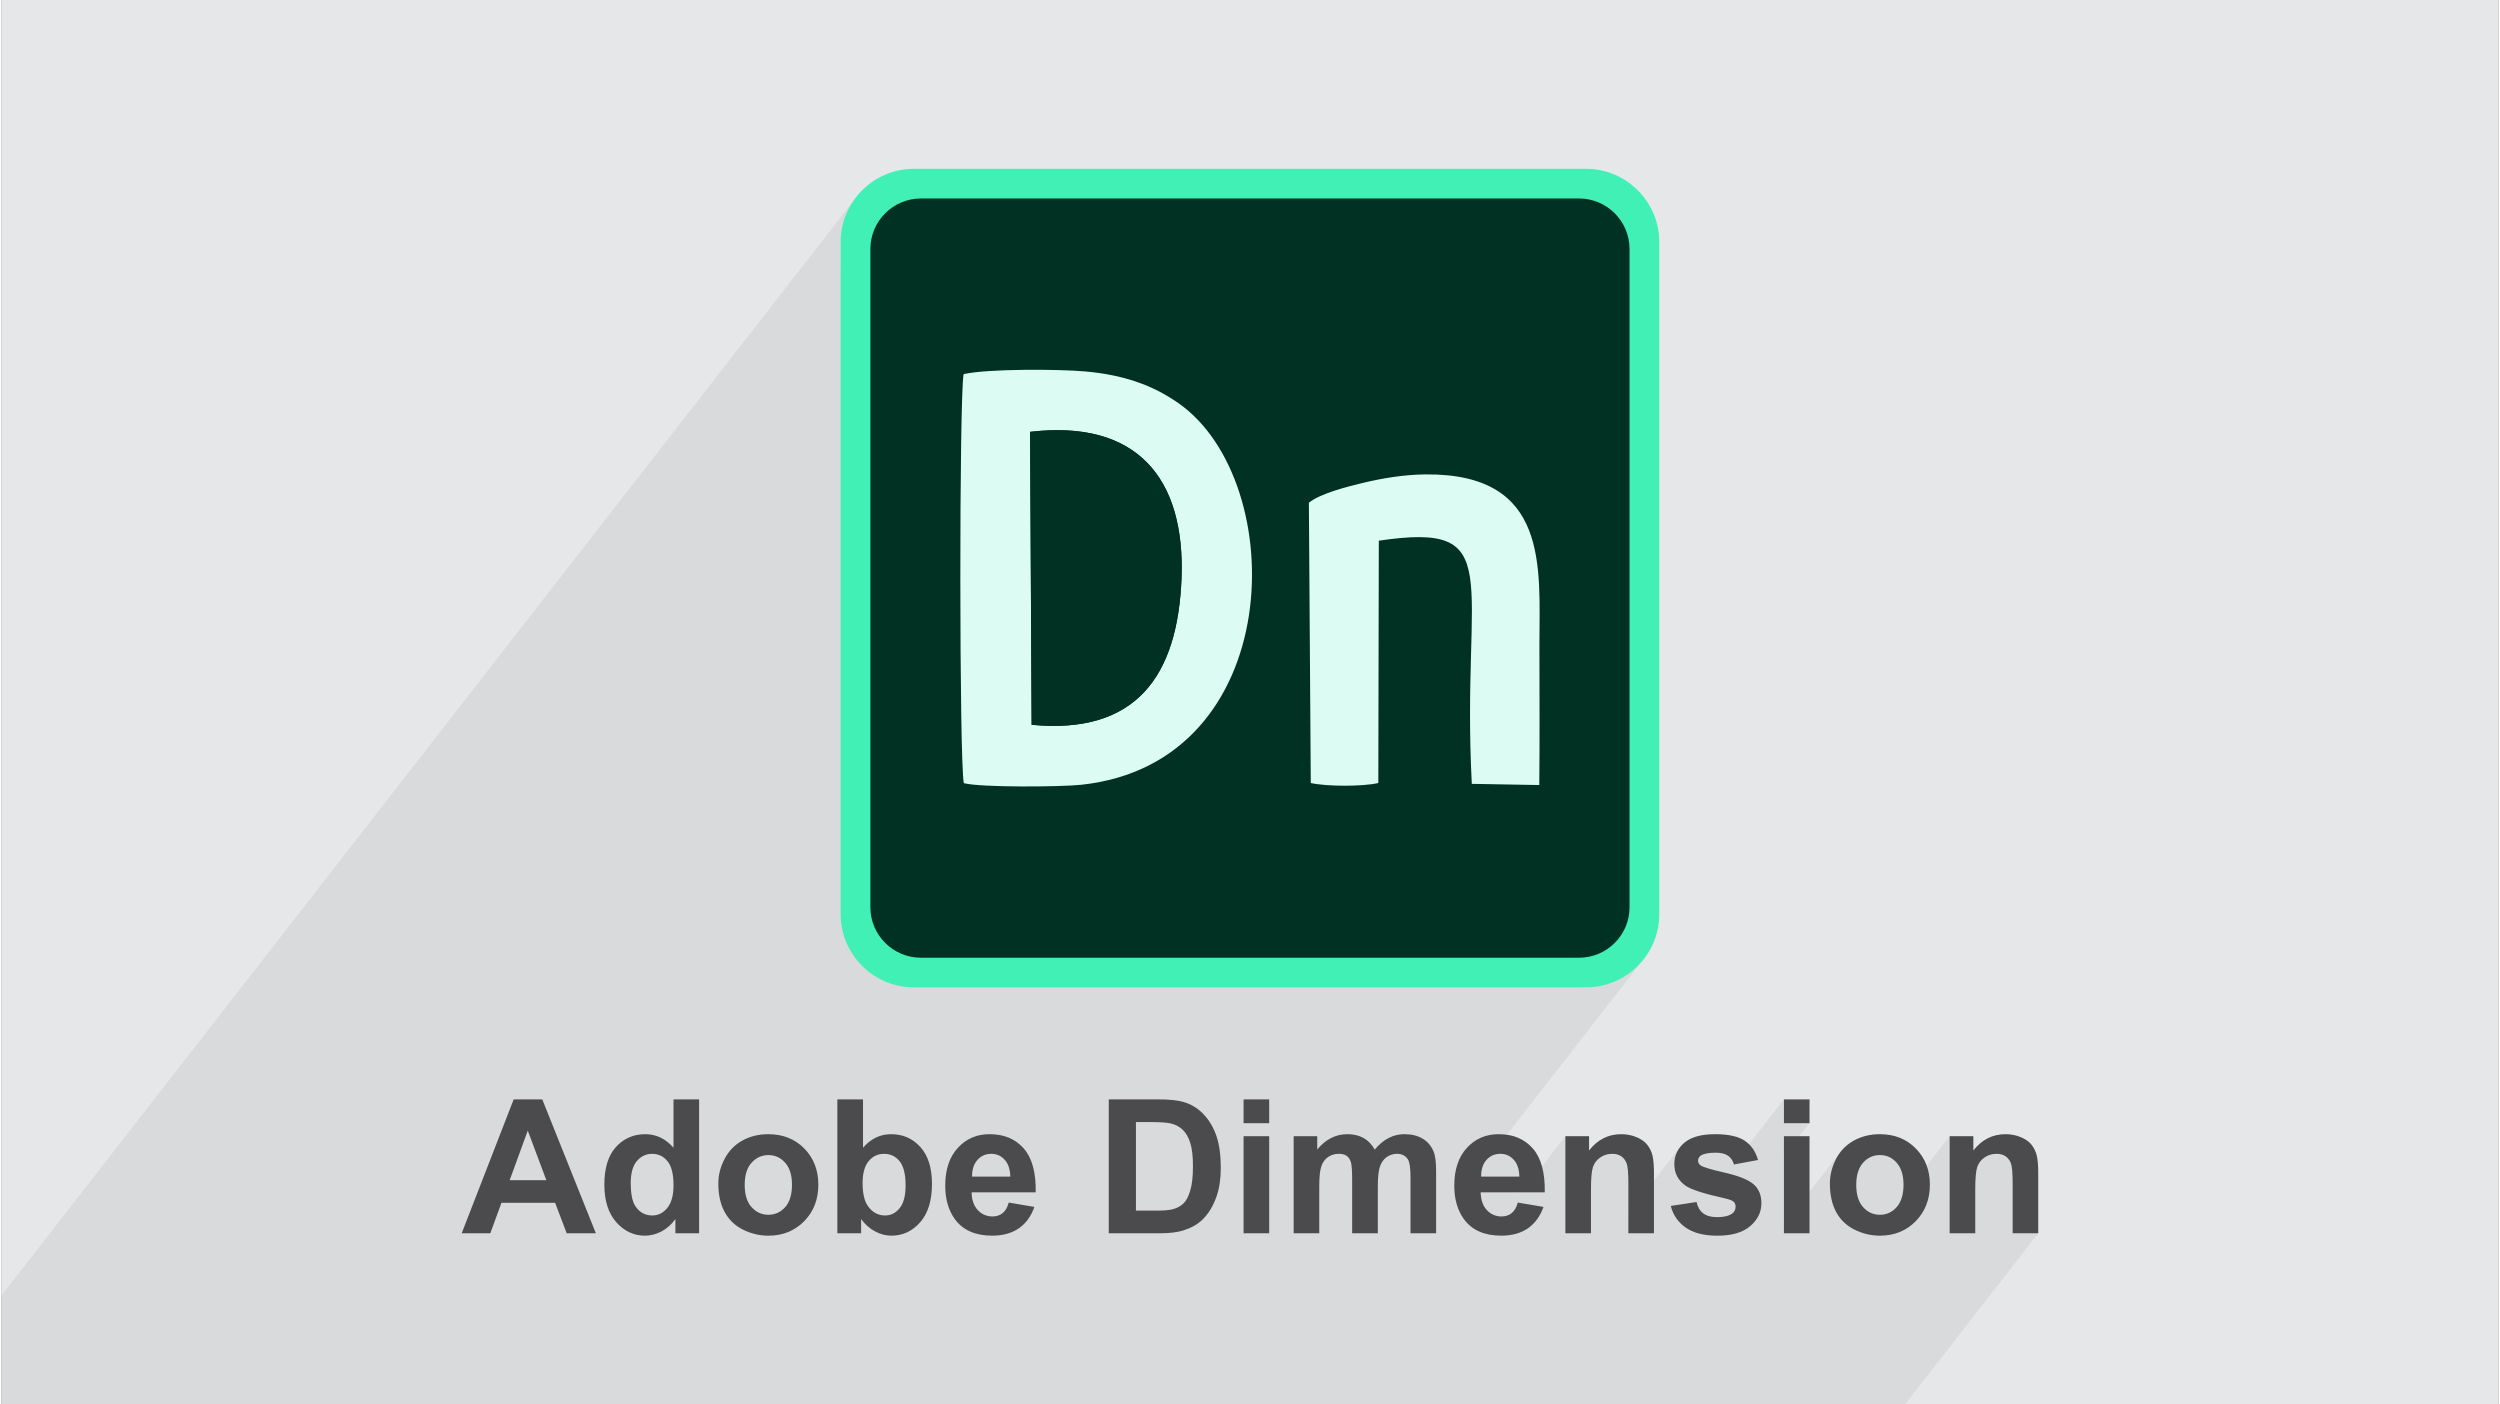
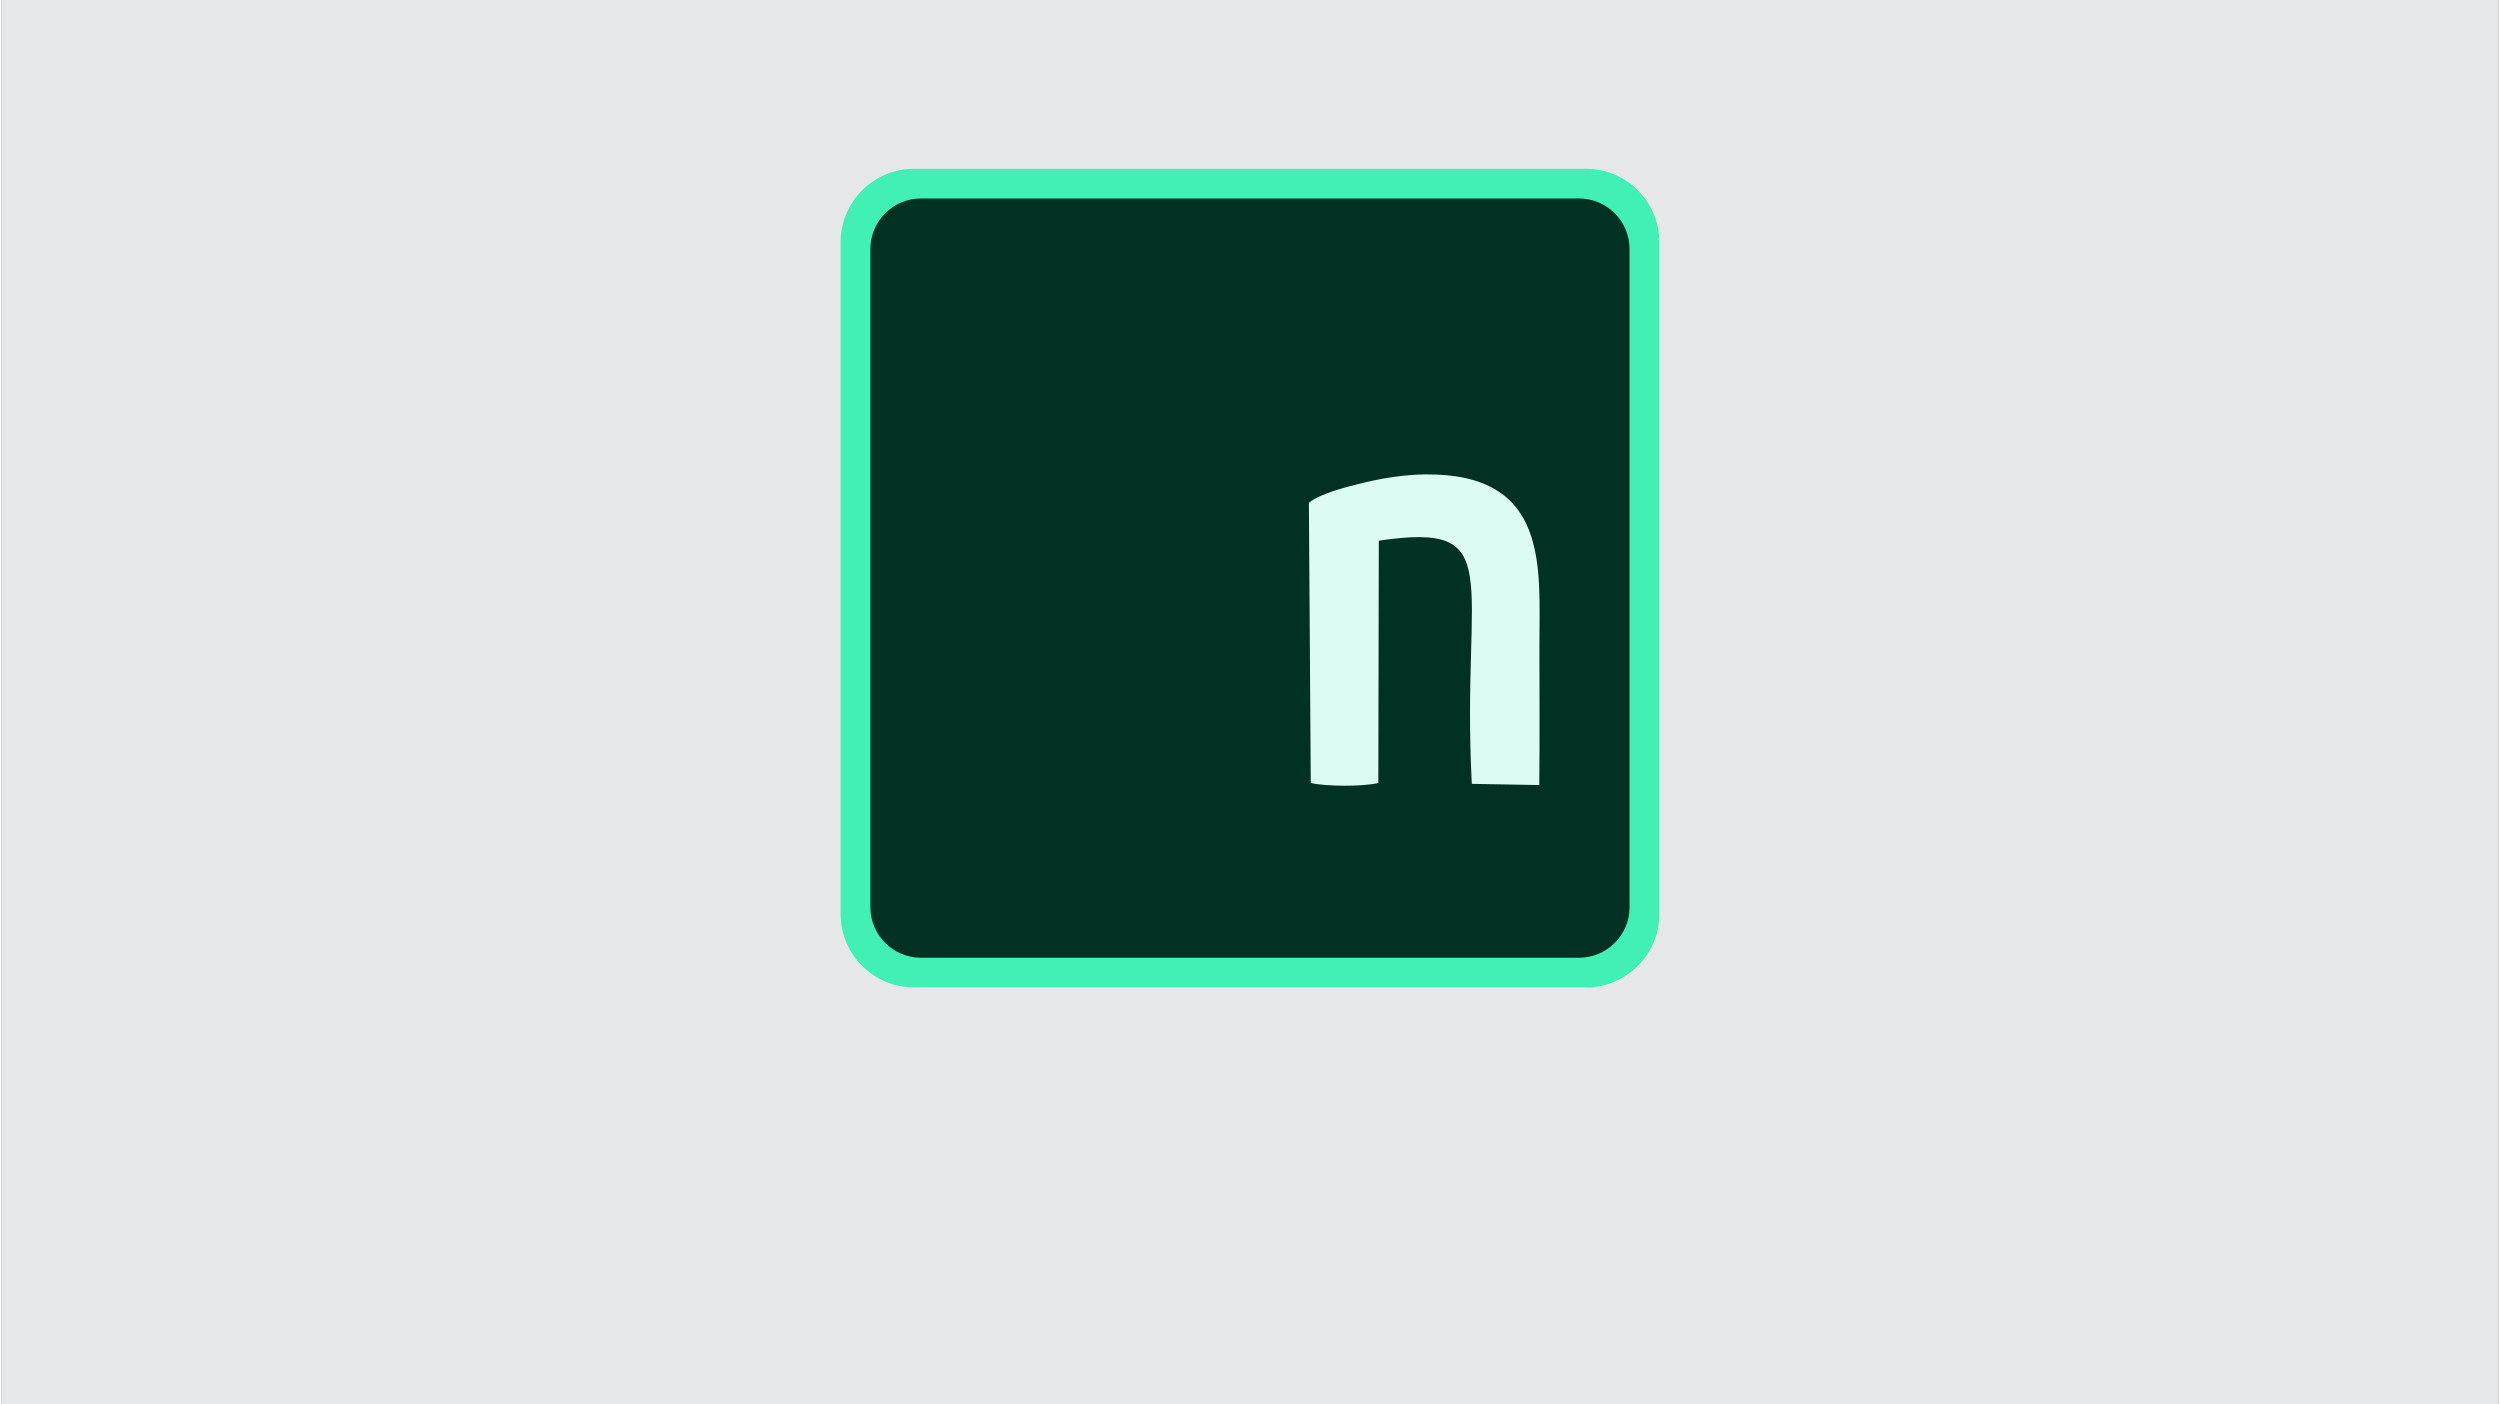
<svg xmlns="http://www.w3.org/2000/svg" xml:space="preserve" width="356px" height="200px" version="1.0" shape-rendering="geometricPrecision" text-rendering="geometricPrecision" image-rendering="optimizeQuality" fill-rule="evenodd" clip-rule="evenodd" viewBox="0 0 35601 20025">
  <rect x="0" y="0" width="35601" height="20025" fill="#808080" stroke="none" />
  <g id="Layer_x0020_1">
    <g id="_1620697898064">
      <path fill="#E6E7E8" d="M0 0l35601 0 0 20025 -35601 0 0 -20025z" />
-       <path fill="#373435" fill-opacity="0.078" d="M7659 20025l48 0 304 0 35 0 347 0 125 0 14 0 102 0 349 0 433 0 145 0 102 0 354 0 35 0 146 0 158 0 271 0 157 0 292 0 123 0 277 0 295 0 83 0 267 0 35 0 234 0 12 0 178 0 154 0 305 0 848 0 189 0 248 0 263 0 37 0 108 0 220 0 99 0 28 0 367 0 363 0 344 0 21 0 349 0 365 0 103 0 366 0 365 0 162 0 158 0 147 0 269 0 12 0 84 0 180 0 378 0 208 0 59 0 35 0 234 0 190 0 198 0 360 0 365 0 315 0 218 0 167 0 135 0 64 0 367 0 10 0 253 0 41 0 104 0 128 0 92 0 312 0 451 0 94 0 347 0 18 0 922 0 31 0 433 0 252 0 360 0 365 0 534 0 365 0 1900 -2441 -365 0 0 -705 0 -54 -2 -48 -1 -44 -3 -39 -3 -33 -4 -29 -5 -24 -6 -19 -6 -15 -7 -16 -9 -14 -9 -13 -10 -12 -11 -12 -12 -10 -12 -10 -14 -8 -14 -8 -15 -6 -16 -5 -16 -4 -17 -3 -18 -2 -18 0 -24 1 -23 2 -22 4 -22 6 -21 7 -21 9 -20 11 -19 12 -19 13 -17 15 -15 16 -14 16 -433 557 0 -920 -683 878 1 -2 10 -41 8 -45 4 -48 2 -50 -2 -49 -4 -47 -8 -43 -10 -41 -14 -37 -17 -35 -19 -32 -23 -29 -25 -26 -26 -22 -28 -19 -29 -15 -31 -12 -32 -9 -33 -5 -35 -2 -35 2 -34 5 -32 9 -31 12 -29 15 -28 19 -27 22 -25 26 -439 564 -12 -47 -10 -52 -7 -54 -4 -56 -1 -59 1 -45 4 -45 7 -45 10 -44 13 -44 15 -44 18 -43 21 -43 24 -42 26 -39 28 -36 -822 1057 0 -979 365 -469 -365 0 0 -339 -715 919 -4 -11 -7 -18 -9 -18 -10 -16 -11 -15 -12 -14 -14 -13 -15 -11 -16 -10 -18 -9 -20 -7 -21 -6 -23 -5 -25 -3 -26 -2 -28 -1 -35 0 -33 2 -30 4 -27 4 -25 6 -22 7 -19 8 -18 9 -9 8 -9 8 -7 8 -267 343 -24 -30 -23 -38 -18 -40 -12 -43 -8 -46 -3 -48 2 -45 7 -42 11 -41 16 -38 20 -37 24 -36 -735 945 0 -424 0 -54 -2 -48 -1 -44 -3 -39 -3 -33 -4 -29 -5 -24 -6 -19 -6 -15 -7 -16 -9 -14 -9 -13 -10 -12 -11 -12 -12 -10 -12 -10 -14 -8 -14 -8 -15 -6 -16 -5 -16 -4 -17 -3 -18 -2 -18 0 -24 1 -23 2 -22 4 -22 6 -21 7 -21 9 -20 11 -19 12 -19 13 -17 15 -15 16 -14 16 -433 557 0 -920 -623 800 -208 0 175 -224 -2 -39 -5 -36 -7 -34 -9 -31 -11 -29 -14 -27 -16 -24 -18 -22 -20 -20 -21 -16 -22 -15 -23 -11 -25 -10 -25 -6 -26 -4 -28 -1 -29 1 -28 4 -26 7 -26 10 -24 12 -22 15 -1 1 2244 -2884 -128 155 -154 128 -177 96 -196 61 -209 21 -81 0 577 -741 67 -122 42 -135 14 -144 0 -9386 -14 -145 -42 -135 -67 -122 -88 -106 -107 -88 -122 -67 -135 -42 -144 -15 -9386 0 -144 15 -135 42 -122 67 -107 88 -88 106 -547 703 0 -401 22 -209 61 -196 96 -177 -12143 15603 0 753 0 801 2284 0 1588 0 44 0 548 0 196 0 230 0 179 0 209 0 377 0 247 0 256 0 37 0 162 0 217 0 157 0 94 0 320 0 166 0 238 0 1 0 20 0 89 0z" />
      <g>
        <g>
          <path fill="#41F0B5" d="M13007 2407l9586 0c573,0 1043,469 1043,1043l0 9585c0,574 -470,1043 -1043,1043l-9586 0c-573,0 -1043,-469 -1043,-1043l0 -9585c0,-574 470,-1043 1043,-1043z" />
          <path fill="#003122" d="M13107 2830l9386 0c396,0 719,324 719,720l0 9386c0,395 -323,719 -719,719l-9386 0c-396,0 -719,-324 -719,-719l0 -9386c0,-396 323,-720 719,-720z" />
          <g>
-             <path fill="#DBFBF3" d="M14687 10334l-22 -4177c1509,-178 2215,647 2159,2091 -54,1386 -644,2229 -2137,2086zm-970 -5000c-63,344 -62,5515 3,5832 241,64 1388,54 1675,23 2931,-313 2981,-4320 1388,-5439 -374,-263 -794,-406 -1330,-454 -385,-34 -1383,-40 -1736,38z" />
            <path fill="#DBFBF3" d="M18640 7168l27 3996c224,51 741,52 963,0l7 -3455c1853,-275 1172,520 1326,3467l962 17c7,-668 2,-1336 2,-2002 0,-1101 145,-2443 -1624,-2427 -309,3 -613,54 -893,121 -220,53 -609,151 -770,283z" />
-             <path fill="#003122" d="M14687 10334c1493,143 2083,-700 2137,-2086 56,-1444 -650,-2269 -2159,-2091l22 4177z" />
          </g>
        </g>
-         <path fill="#4B4B4D" fill-rule="nonzero" d="M8474 17584l-416 0 -165 -435 -765 0 -159 435 -408 0 741 -1909 408 0 764 1909zm-706 -757l-265 -707 -258 707 523 0zm2178 757l-338 0 0 -203c-57,79 -124,138 -201,178 -77,39 -154,59 -233,59 -159,0 -295,-64 -409,-192 -113,-128 -170,-307 -170,-537 0,-234 55,-413 165,-535 111,-122 251,-183 419,-183 155,0 289,64 402,193l0 -689 365 0 0 1909zm-975 -719c0,148 20,255 60,322 59,95 142,143 247,143 84,0 156,-36 215,-108 59,-72 88,-179 88,-322 0,-159 -28,-274 -86,-344 -57,-70 -130,-105 -219,-105 -87,0 -159,35 -218,104 -58,69 -87,173 -87,310zm1249 10c0,-122 30,-239 90,-353 60,-114 145,-201 254,-261 110,-60 232,-90 368,-90 209,0 380,68 514,204 133,136 200,308 200,516 0,209 -67,383 -202,521 -135,137 -305,206 -510,206 -126,0 -247,-29 -362,-86 -115,-57 -202,-141 -262,-252 -60,-111 -90,-246 -90,-405zm376 20c0,137 32,242 97,315 66,73 146,110 241,110 95,0 175,-37 240,-110 64,-73 96,-179 96,-318 0,-136 -32,-240 -96,-313 -65,-73 -145,-110 -240,-110 -95,0 -175,37 -241,110 -65,73 -97,178 -97,316zm1321 689l0 -1909 366 0 0 689c112,-129 246,-193 400,-193 169,0 308,61 418,183 110,122 165,298 165,526 0,237 -56,419 -168,547 -113,127 -249,191 -410,191 -79,0 -157,-20 -233,-61 -77,-40 -143,-99 -199,-176l0 203 -339 0zm360 -719c0,144 23,250 68,319 64,98 148,146 253,146 81,0 150,-34 207,-104 57,-69 85,-178 85,-327 0,-158 -29,-273 -86,-343 -57,-70 -130,-105 -220,-105 -88,0 -161,34 -219,102 -58,69 -88,173 -88,312zm2084 281l365 62c-46,133 -120,235 -221,305 -102,70 -228,105 -380,105 -240,0 -418,-78 -533,-236 -91,-126 -137,-285 -137,-477 0,-229 60,-409 180,-539 119,-130 270,-195 453,-195 206,0 368,68 487,204 119,136 175,344 170,625l-914 0c2,108 32,193 88,253 56,60 126,91 210,91 57,0 105,-16 144,-47 39,-31 68,-81 88,-151zm22 -370c-3,-106 -30,-187 -82,-242 -52,-56 -115,-83 -190,-83 -79,0 -145,29 -197,87 -52,59 -77,138 -77,238l546 0zm1404 -1101l703 0c159,0 279,12 362,37 112,32 208,91 287,176 80,83 141,187 183,309 41,122 62,272 62,451 0,157 -20,292 -59,406 -48,139 -115,251 -204,337 -67,65 -157,116 -270,152 -85,27 -198,41 -340,41l-724 0 0 -1909zm387 323l0 1263 286 0c107,0 184,-6 232,-18 63,-16 114,-42 155,-80 41,-37 75,-98 100,-184 27,-85 40,-202 40,-349 0,-148 -13,-260 -40,-339 -25,-80 -62,-141 -108,-185 -47,-44 -106,-75 -178,-90 -53,-12 -159,-18 -315,-18l-172 0zm1535 16l0 -339 365 0 0 339 -365 0zm0 1570l0 -1384 365 0 0 1384 -365 0zm714 -1384l336 0 0 189c120,-145 264,-218 430,-218 89,0 166,18 231,55 65,36 118,91 159,165 61,-74 127,-129 197,-165 70,-37 146,-55 226,-55 101,0 186,20 257,62 70,41 123,101 157,181 26,59 38,155 38,286l0 884 -365 0 0 -790c0,-137 -12,-225 -38,-265 -34,-52 -86,-78 -156,-78 -51,0 -100,15 -145,46 -45,32 -78,78 -98,138 -20,60 -29,155 -29,285l0 664 -366 0 0 -757c0,-135 -6,-222 -19,-260 -13,-39 -33,-69 -61,-88 -27,-19 -64,-28 -111,-28 -56,0 -107,15 -151,45 -46,31 -78,74 -97,132 -20,57 -30,152 -30,284l0 672 -365 0 0 -1384zm3196 946l366 62c-47,133 -121,235 -222,305 -101,70 -228,105 -380,105 -240,0 -418,-78 -533,-236 -91,-126 -137,-285 -137,-477 0,-229 60,-409 180,-539 119,-130 271,-195 454,-195 205,0 367,68 486,204 119,136 175,344 170,625l-914 0c3,108 32,193 88,253 56,60 126,91 210,91 57,0 105,-16 144,-47 39,-31 68,-81 88,-151zm22 -370c-3,-106 -30,-187 -82,-242 -52,-56 -115,-83 -190,-83 -79,0 -145,29 -197,87 -52,59 -77,138 -76,238l545 0zm1919 808l-365 0 0 -705c0,-150 -8,-246 -24,-290 -16,-43 -41,-77 -76,-102 -36,-24 -79,-36 -128,-36 -64,0 -122,17 -172,52 -51,34 -86,81 -105,137 -19,58 -28,164 -28,318l0 626 -365 0 0 -1384 338 0 0 203c121,-155 274,-232 458,-232 81,0 155,15 222,44 68,29 119,66 153,111 34,45 58,96 72,153 13,58 20,139 20,246l0 859zm240 -390l367 -56c16,71 47,125 95,161 48,37 115,55 201,55 94,0 165,-17 213,-52 32,-24 48,-57 48,-98 0,-27 -8,-50 -26,-69 -18,-17 -59,-33 -122,-48 -295,-65 -482,-125 -561,-179 -110,-75 -165,-179 -165,-311 0,-121 48,-222 142,-303 95,-82 242,-123 440,-123 189,0 330,31 422,93 92,62 156,153 190,275l-344 64c-14,-54 -43,-96 -84,-125 -41,-29 -100,-43 -177,-43 -97,0 -166,13 -209,40 -28,19 -41,44 -41,74 0,27 12,49 36,67 33,24 148,59 343,103 195,45 332,99 409,163 77,65 115,156 115,273 0,126 -53,235 -159,326 -106,92 -262,137 -470,137 -189,0 -338,-38 -448,-114 -110,-76 -182,-179 -215,-310zm1613 -1180l0 -339 365 0 0 339 -365 0zm0 1570l0 -1384 365 0 0 1384 -365 0zm655 -709c0,-122 30,-239 89,-353 60,-114 145,-201 255,-261 110,-60 232,-90 367,-90 210,0 381,68 514,204 134,136 201,308 201,516 0,209 -68,383 -202,521 -135,137 -305,206 -510,206 -127,0 -247,-29 -362,-86 -115,-57 -203,-141 -263,-252 -59,-111 -89,-246 -89,-405zm376 20c0,137 32,242 97,315 65,73 145,110 241,110 95,0 175,-37 239,-110 64,-73 97,-179 97,-318 0,-136 -33,-240 -97,-313 -64,-73 -144,-110 -239,-110 -96,0 -176,37 -241,110 -65,73 -97,178 -97,316zm2595 689l-365 0 0 -705c0,-150 -8,-246 -24,-290 -15,-43 -41,-77 -76,-102 -36,-24 -79,-36 -128,-36 -64,0 -122,17 -172,52 -51,34 -86,81 -105,137 -19,58 -28,164 -28,318l0 626 -365 0 0 -1384 338 0 0 203c122,-155 274,-232 458,-232 81,0 155,15 222,44 68,29 119,66 153,111 34,45 58,96 72,153 13,58 20,139 20,246l0 859z" />
      </g>
    </g>
  </g>
</svg>